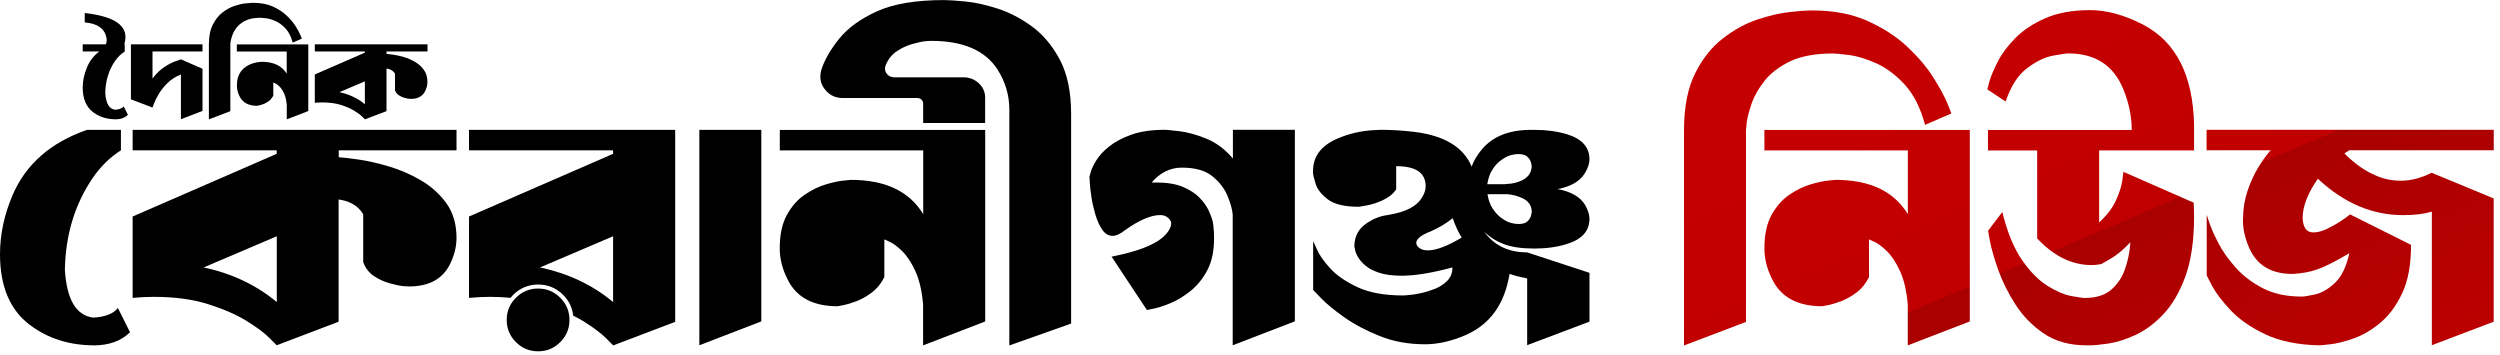
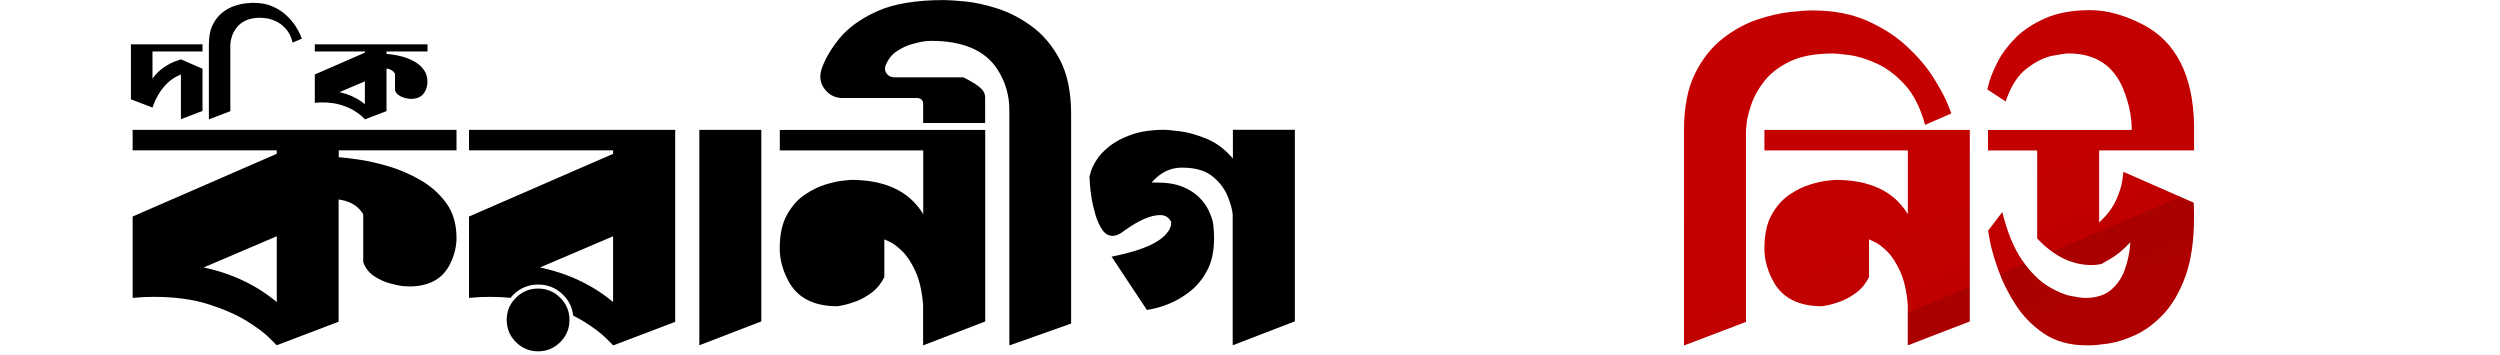
<svg xmlns="http://www.w3.org/2000/svg" width="380" height="54" viewBox="0 0 380 54" fill="none">
  <g clip-path="url(#clip0_6_31)">
-     <path d="M14.32 52.49C10.53 52.49 7.27 51.45 4.53 49.38C1.51 47.1 0 43.52 0 38.64C0 35.66 0.63 32.67 1.9 29.69C3.9 24.99 7.67 21.67 13.22 19.74H18.38V22.85C16.76 23.87 15.34 25.25 14.12 27.01C11.38 31.01 9.96 35.68 9.86 41.01C10.14 45.54 11.58 47.96 14.18 48.28C16 48.17 17.25 47.68 17.92 46.81L19.76 50.5C18.46 51.8 16.65 52.47 14.34 52.5L14.32 52.49Z" fill="black" />
    <path d="M42.07 52.49L40.96 51.38C40.19 50.61 39.04 49.75 37.51 48.8C35.98 47.85 34.04 47 31.69 46.25C29.34 45.5 26.57 45.12 23.37 45.12C22.35 45.12 21.28 45.17 20.16 45.28V32.91L42.06 23.38V22.85H20.16V19.74H69.39V22.85H51.49V23.9C52.09 23.94 53.07 24.05 54.44 24.24C55.81 24.43 57.34 24.78 59.02 25.27C60.71 25.76 62.34 26.46 63.92 27.38C65.5 28.29 66.81 29.46 67.84 30.88C68.87 32.3 69.39 34.07 69.39 36.17C69.39 37.47 69.07 38.77 68.44 40.07C67.32 42.39 65.23 43.54 62.17 43.54L61.27 43.49C60.67 43.42 59.97 43.27 59.16 43.04C58.35 42.81 57.58 42.45 56.84 41.96C56.1 41.47 55.56 40.77 55.21 39.85V32.58L55.05 32.32C54.91 32.11 54.71 31.87 54.44 31.61C54.18 31.35 53.8 31.09 53.31 30.85C52.82 30.6 52.2 30.43 51.47 30.32V48.9L42.05 52.48L42.07 52.49ZM42.07 45.91V35.91L30.96 40.65C35.24 41.56 38.94 43.32 42.07 45.91Z" fill="black" />
    <path d="M81.79 53.4C80.47 53.4 79.35 52.93 78.42 52C77.49 51.07 77.02 49.95 77.02 48.63C77.02 47.31 77.48 46.19 78.42 45.26C79.35 44.33 80.47 43.86 81.79 43.86C83.11 43.86 84.23 44.33 85.16 45.26C86.09 46.19 86.56 47.31 86.56 48.63C86.56 49.95 86.09 51.07 85.16 52C84.23 52.93 83.11 53.4 81.79 53.4Z" fill="black" />
    <path d="M71.29 19.74V22.85H93.19V23.38L71.29 32.91V45.28C72.41 45.17 73.48 45.12 74.5 45.12C75.59 45.12 76.62 45.18 77.62 45.27C77.74 45.12 77.85 44.97 77.99 44.83C79.04 43.78 80.32 43.25 81.8 43.25C83.28 43.25 84.56 43.78 85.61 44.83C86.5 45.72 86.99 46.78 87.13 47.98C87.67 48.25 88.18 48.53 88.65 48.81C90.18 49.76 91.33 50.62 92.1 51.39L93.21 52.5L102.63 48.92V19.74H71.3H71.29ZM93.19 45.91C90.07 43.31 86.36 41.56 82.08 40.65L93.19 35.91V45.91Z" fill="black" />
    <path d="M106.3 52.49V19.74H115.72V48.85L106.3 52.48V52.49Z" fill="black" />
    <path d="M140.31 52.49V46.28C140.13 44.21 139.74 42.52 139.13 41.2C138.52 39.88 137.85 38.87 137.13 38.17C136.41 37.47 135.77 36.99 135.21 36.75L134.42 36.38V42.12C133.93 43.1 133.3 43.88 132.52 44.46C131.75 45.04 130.97 45.48 130.18 45.78C129.39 46.08 128.71 46.28 128.15 46.39L127.31 46.55C123.59 46.55 121.06 45.2 119.73 42.5C118.92 40.92 118.52 39.34 118.52 37.76C118.52 35.65 118.89 33.94 119.63 32.63C120.37 31.31 121.27 30.3 122.34 29.58C123.41 28.86 124.47 28.34 125.53 28.03C126.58 27.71 127.48 27.52 128.22 27.45L129.33 27.34C134.56 27.34 138.23 29.08 140.33 32.55V22.86H118.53V19.75H149.75V48.86L140.33 52.49H140.31Z" fill="black" />
-     <path d="M153.42 52.49V16.69C153.42 14.48 152.82 12.44 151.63 10.58C149.77 7.67 146.4 6.21 141.52 6.21L140.68 6.26C140.08 6.33 139.39 6.48 138.6 6.71C137.81 6.94 137.05 7.3 136.31 7.79C135.57 8.28 135.01 8.98 134.63 9.9C134.56 10.08 134.52 10.25 134.52 10.43C134.52 10.78 134.65 11.09 134.92 11.35C135.18 11.61 135.53 11.75 135.95 11.75H146.43C147.34 11.75 148.12 12.05 148.77 12.65C149.42 13.25 149.74 13.98 149.74 14.86V18.7H140.32V15.75C140.32 15.5 140.23 15.3 140.06 15.14C139.89 14.98 139.67 14.9 139.43 14.9H128.11C127.13 14.9 126.31 14.57 125.66 13.9C125.01 13.23 124.69 12.48 124.69 11.64C124.69 11.29 124.74 10.94 124.85 10.59C125.34 9.08 126.25 7.51 127.56 5.88C128.88 4.25 130.79 2.86 133.3 1.72C135.81 0.58 139.21 0.01 143.49 0.01C144.16 0.01 145.23 0.08 146.7 0.22C148.17 0.36 149.82 0.72 151.62 1.3C153.42 1.88 155.18 2.79 156.88 4.04C158.58 5.29 159.99 6.98 161.12 9.12C162.24 11.26 162.81 14 162.81 17.33V49.18L153.44 52.5L153.42 52.49Z" fill="black" />
+     <path d="M153.42 52.49V16.69C153.42 14.48 152.82 12.44 151.63 10.58C149.77 7.67 146.4 6.21 141.52 6.21L140.68 6.26C140.08 6.33 139.39 6.48 138.6 6.71C137.81 6.94 137.05 7.3 136.31 7.79C135.57 8.28 135.01 8.98 134.63 9.9C134.56 10.08 134.52 10.25 134.52 10.43C134.52 10.78 134.65 11.09 134.92 11.35C135.18 11.61 135.53 11.75 135.95 11.75H146.43C149.42 13.25 149.74 13.98 149.74 14.86V18.7H140.32V15.75C140.32 15.5 140.23 15.3 140.06 15.14C139.89 14.98 139.67 14.9 139.43 14.9H128.11C127.13 14.9 126.31 14.57 125.66 13.9C125.01 13.23 124.69 12.48 124.69 11.64C124.69 11.29 124.74 10.94 124.85 10.59C125.34 9.08 126.25 7.51 127.56 5.88C128.88 4.25 130.79 2.86 133.3 1.72C135.81 0.58 139.21 0.01 143.49 0.01C144.16 0.01 145.23 0.08 146.7 0.22C148.17 0.36 149.82 0.72 151.62 1.3C153.42 1.88 155.18 2.79 156.88 4.04C158.58 5.29 159.99 6.98 161.12 9.12C162.24 11.26 162.81 14 162.81 17.33V49.18L153.44 52.5L153.42 52.49Z" fill="black" />
    <path d="M187.37 52.49V32.59C187.3 31.82 187.04 30.88 186.58 29.77C186.12 28.66 185.36 27.67 184.29 26.8C183.22 25.92 181.67 25.48 179.63 25.48C177.87 25.48 176.35 26.24 175.05 27.74H175.73C177.38 27.74 178.73 27.96 179.78 28.4C180.83 28.84 181.67 29.38 182.31 30.03C182.94 30.68 183.41 31.33 183.71 31.98C184.01 32.63 184.21 33.16 184.32 33.59L184.43 34.27C184.5 34.94 184.54 35.57 184.54 36.17C184.54 38.14 184.2 39.77 183.51 41.07C182.83 42.37 181.97 43.42 180.96 44.23C179.94 45.04 178.93 45.65 177.93 46.07C176.93 46.49 176.08 46.77 175.38 46.91L174.33 47.12L168.96 39.01C172.71 38.27 175.29 37.31 176.7 36.11C177.58 35.34 178.02 34.6 178.02 33.9V33.74C177.67 33.04 177.11 32.69 176.34 32.69C174.94 32.69 173.14 33.46 170.97 35.01C170.27 35.57 169.65 35.85 169.13 35.85C168.5 35.85 167.97 35.54 167.55 34.93C167.13 34.32 166.79 33.57 166.52 32.69C166.26 31.81 166.05 30.93 165.91 30.03C165.77 29.14 165.68 28.37 165.65 27.74L165.6 26.84L165.81 26.1C165.95 25.61 166.24 25.01 166.68 24.31C167.12 23.61 167.77 22.91 168.63 22.23C169.49 21.55 170.6 20.96 171.97 20.47C173.34 19.98 175.04 19.73 177.08 19.73C177.29 19.73 178.01 19.8 179.24 19.94C180.47 20.08 181.84 20.46 183.35 21.07C184.86 21.68 186.21 22.69 187.4 24.1V19.73H196.82V48.84L187.4 52.47L187.37 52.49Z" fill="black" />
-     <path d="M232.13 52.49V42.33L231.71 42.22C231.04 42.11 230.29 41.92 229.45 41.64C228.71 46.2 226.5 49.29 222.82 50.91C220.64 51.86 218.57 52.33 216.61 52.33C214.08 52.33 211.78 51.91 209.69 51.07C207.6 50.23 205.8 49.27 204.29 48.2C202.78 47.13 201.62 46.17 200.81 45.33L199.6 44.07V36.65L200.18 37.91C200.53 38.75 201.2 39.71 202.18 40.78C203.16 41.85 204.55 42.81 206.34 43.65C208.13 44.49 210.45 44.91 213.29 44.91L214.03 44.86C214.56 44.82 215.19 44.73 215.93 44.57C216.67 44.41 217.4 44.18 218.14 43.89C218.88 43.59 219.5 43.18 220.01 42.65C220.52 42.12 220.77 41.46 220.77 40.65C217.65 41.49 215.08 41.91 213.08 41.91C211.68 41.91 210.53 41.76 209.63 41.46C208.73 41.16 208.03 40.79 207.52 40.35C207.01 39.91 206.63 39.47 206.39 39.03C206.14 38.59 206 38.23 205.97 37.95L205.86 37.48C205.86 35.9 206.53 34.69 207.86 33.85C208.81 33.22 209.82 32.83 210.91 32.69L211.49 32.58C213.74 32.16 215.24 31.37 216.02 30.21C216.48 29.54 216.7 28.91 216.7 28.31C216.7 26.27 215.21 25.26 212.22 25.26V28.79C211.83 29.35 211.33 29.81 210.69 30.16C209.64 30.76 208.48 31.14 207.22 31.32L206.54 31.43C204.4 31.43 202.84 31.06 201.85 30.32C200.87 29.58 200.24 28.79 199.98 27.95C199.72 27.11 199.58 26.55 199.58 26.26V26C199.58 23.79 200.79 22.16 203.21 21.1C204.96 20.33 206.84 19.89 208.84 19.78L209.89 19.73C211.5 19.73 213.21 19.84 215 20.05C219.56 20.61 222.46 22.37 223.69 25.32C224.01 24.44 224.51 23.58 225.22 22.74C226.87 20.74 229.36 19.74 232.7 19.74H233.33C235.12 19.74 236.75 19.97 238.23 20.42C240.48 21.12 241.6 22.39 241.6 24.21C241.6 24.81 241.39 25.47 240.97 26.21C240.23 27.51 238.83 28.35 236.76 28.74C238.83 29.13 240.24 29.95 240.97 31.21C241.39 31.98 241.6 32.67 241.6 33.26C241.6 35.12 240.44 36.4 238.13 37.1C236.66 37.56 235.02 37.78 233.23 37.78C231.33 37.78 229.8 37.56 228.62 37.12C227.44 36.68 226.44 36.04 225.59 35.2C227.1 37.31 229.28 38.36 232.12 38.36L241.6 41.47V48.89L232.12 52.47L232.13 52.49ZM217.02 38.06C218.28 38.06 220 37.41 222.18 36.11C221.65 35.27 221.2 34.29 220.81 33.16C219.93 33.9 218.79 34.58 217.39 35.21L217.07 35.32C216.86 35.42 216.61 35.55 216.33 35.69C216.05 35.83 215.8 36.02 215.59 36.24C215.38 36.47 215.27 36.71 215.27 36.95C215.31 37.06 215.32 37.13 215.32 37.16C215.32 37.19 215.35 37.26 215.4 37.34C215.45 37.43 215.54 37.52 215.66 37.63C215.78 37.74 215.95 37.83 216.16 37.92C216.37 38.01 216.65 38.05 217 38.05L217.02 38.06ZM228.71 28L229.13 27.95C229.41 27.95 229.75 27.91 230.16 27.82C230.56 27.73 230.97 27.59 231.37 27.4C231.77 27.21 232.11 26.94 232.37 26.61C232.63 26.28 232.78 25.85 232.82 25.32C232.82 25.21 232.78 25.01 232.71 24.71C232.64 24.41 232.46 24.12 232.18 23.84C231.9 23.56 231.43 23.42 230.76 23.42C230.44 23.42 230.08 23.47 229.65 23.58L229.18 23.74C228.86 23.88 228.5 24.11 228.07 24.42C227.64 24.73 227.24 25.18 226.86 25.76C226.47 26.34 226.21 27.09 226.07 28H228.7H228.71ZM230.82 34.05C231.45 34.05 231.91 33.91 232.19 33.63C232.47 33.35 232.65 33.06 232.72 32.76C232.79 32.46 232.83 32.26 232.83 32.15C232.79 31.2 232.3 30.52 231.36 30.1C230.66 29.78 229.92 29.59 229.15 29.52H226.1C226.24 30.4 226.5 31.13 226.89 31.71C227.28 32.29 227.68 32.74 228.1 33.05C228.52 33.37 228.89 33.59 229.21 33.73L229.68 33.89C230.1 34 230.49 34.05 230.84 34.05H230.82Z" fill="black" />
    <path d="M255.97 52.49V19.8C255.97 16.29 256.53 13.41 257.65 11.17C258.77 8.92 260.19 7.14 261.89 5.83C263.59 4.51 265.35 3.56 267.15 2.96C268.96 2.36 270.59 1.99 272.05 1.83C273.51 1.67 274.52 1.59 275.08 1.59H275.5C278.73 1.59 281.53 2.13 283.9 3.2C286.27 4.27 288.27 5.57 289.9 7.1C291.53 8.63 292.84 10.16 293.82 11.71C294.8 13.25 295.52 14.57 295.98 15.66L296.61 17.24L292.61 18.98C291.91 16.38 290.88 14.35 289.53 12.87C288.18 11.4 286.74 10.32 285.21 9.63C283.68 8.95 282.31 8.52 281.08 8.37C279.85 8.21 279.03 8.13 278.61 8.13C275.94 8.13 273.78 8.53 272.13 9.31C270.48 10.1 269.19 11.07 268.26 12.23C267.33 13.39 266.66 14.55 266.26 15.71C265.86 16.87 265.6 17.83 265.5 18.61L265.39 19.82V48.93L255.97 52.51V52.49Z" fill="url(#paint0_linear_6_31)" />
    <path d="M289.98 52.49V46.28C289.8 44.21 289.41 42.52 288.8 41.2C288.19 39.88 287.52 38.87 286.8 38.17C286.08 37.47 285.44 36.99 284.88 36.75L284.09 36.38V42.12C283.6 43.1 282.97 43.88 282.19 44.46C281.42 45.04 280.64 45.48 279.85 45.78C279.06 46.08 278.38 46.28 277.82 46.39L276.98 46.55C273.26 46.55 270.73 45.2 269.4 42.5C268.59 40.92 268.19 39.34 268.19 37.76C268.19 35.65 268.56 33.94 269.3 32.63C270.04 31.31 270.94 30.3 272.01 29.58C273.08 28.86 274.14 28.34 275.2 28.03C276.25 27.71 277.15 27.52 277.88 27.45L278.99 27.34C284.22 27.34 287.89 29.08 289.99 32.55V22.86H268.19V19.75H299.41V48.86L289.99 52.49H289.98Z" fill="url(#paint1_linear_6_31)" />
    <path d="M317.68 52.49H317.15C314.59 52.49 312.43 51.89 310.67 50.7C308.92 49.51 307.49 48.05 306.38 46.33C305.27 44.61 304.41 42.9 303.8 41.2C303.18 39.5 302.76 38.05 302.51 36.86L302.19 35.07L304.35 32.23C305.12 35.35 306.14 37.81 307.4 39.6C308.66 41.39 309.96 42.69 311.3 43.5C312.63 44.31 313.82 44.81 314.85 45C315.89 45.19 316.56 45.29 316.88 45.29C318.56 45.29 319.89 44.89 320.85 44.08C321.81 43.27 322.53 42.23 322.98 40.95C323.44 39.67 323.72 38.29 323.82 36.82C322.73 37.98 321.71 38.82 320.77 39.35L319.4 40.14L319.03 40.19C318.75 40.26 318.38 40.29 317.92 40.29C314.94 40.29 312.18 38.94 309.65 36.24V22.87H302.17V19.76H324.02V19.71C324.02 17.71 323.6 15.67 322.76 13.6C321.29 9.95 318.5 8.12 314.39 8.12C314.07 8.12 313.29 8.23 312.05 8.46C310.8 8.69 309.49 9.33 308.1 10.38C306.71 11.43 305.63 13.12 304.86 15.43L302.07 13.59L302.39 12.38C302.64 11.54 303.07 10.52 303.68 9.33C304.29 8.14 305.18 6.95 306.34 5.78C307.5 4.6 309.01 3.6 310.87 2.78C312.73 1.96 315.01 1.54 317.71 1.54C320.24 1.54 322.92 2.28 325.76 3.75C330.74 6.35 333.32 11.4 333.5 18.91V22.86H319.07V33.81C320.26 32.72 321.12 31.59 321.65 30.41C322.18 29.23 322.49 28.22 322.6 27.38L322.76 26.12L333.45 30.81L333.5 32.86C333.5 36.58 333.05 39.65 332.16 42.07C331.27 44.49 330.13 46.41 328.76 47.84C327.39 49.26 325.96 50.31 324.47 50.97C322.98 51.64 321.62 52.06 320.39 52.23C319.16 52.41 318.25 52.49 317.65 52.49H317.68Z" fill="url(#paint2_linear_6_31)" />
-     <path d="M369.64 52.49V32.17C368.48 32.52 367.02 32.7 365.27 32.7C360.57 32.7 356.25 30.86 352.32 27.17C350.78 29.35 350 31.35 350 33.17C350.07 34.61 350.61 35.33 351.63 35.33C352.26 35.33 352.95 35.15 353.68 34.8C354.41 34.45 355.09 34.07 355.71 33.67C356.32 33.27 356.75 32.96 357 32.75L357.21 32.59L366.48 37.22C366.48 40.24 366.02 42.71 365.11 44.62C364.2 46.53 363.07 48.03 361.74 49.12C360.41 50.21 359.06 50.99 357.71 51.46C356.36 51.93 355.19 52.22 354.21 52.33C353.23 52.44 352.67 52.49 352.53 52.49C349.27 52.42 346.53 51.86 344.32 50.81C342.11 49.76 340.35 48.54 339.05 47.15C337.75 45.76 336.82 44.54 336.26 43.49L335.42 41.86V32.65L335.84 33.91C336.12 34.75 336.59 35.79 337.23 37.02C337.87 38.25 338.76 39.48 339.86 40.71C340.96 41.94 342.33 42.97 343.97 43.82C345.6 44.66 347.58 45.08 349.89 45.08C350.21 45.08 350.86 44.98 351.86 44.76C352.86 44.54 353.87 43.97 354.89 43.02C355.91 42.07 356.64 40.56 357.1 38.49C354.96 39.75 353.33 40.58 352.2 40.96C351.08 41.35 349.83 41.57 348.46 41.64C345.23 41.64 343.04 40.32 341.88 37.69C341.25 36.22 340.93 34.85 340.93 33.58C340.93 31.89 341.17 30.36 341.64 28.97C342.11 27.58 342.68 26.37 343.32 25.34C343.97 24.3 344.57 23.47 345.14 22.84H335.4V19.73H379.05V22.84H357.09L356.35 23.31C356.84 23.84 357.51 24.42 358.35 25.07C359.19 25.72 360.18 26.28 361.3 26.76C362.42 27.23 363.65 27.47 364.99 27.47C366.43 27.47 367.97 27.07 369.62 26.26L379.04 30.16V48.9L369.62 52.48L369.64 52.49Z" fill="url(#paint3_linear_6_31)" />
-     <path d="M17.56 18.13C16.24 18.13 15.11 17.77 14.15 17.05C13.1 16.26 12.57 15.01 12.57 13.31C12.57 12.27 12.8 11.23 13.25 10.18C13.64 9.24 14.26 8.45 15.1 7.82H12.57V6.74H16.09C16.18 6.53 16.22 6.32 16.22 6.1C16.22 5.99 16.21 5.87 16.18 5.75C15.92 4.35 14.82 3.56 12.88 3.41V1.98C17.01 2.44 19.07 3.66 19.07 5.63C19.07 5.98 19.01 6.36 18.89 6.75H18.96V7.83C18.4 8.18 17.9 8.67 17.48 9.28C16.53 10.67 16.03 12.3 16 14.15C16.1 15.73 16.6 16.57 17.5 16.68C18.13 16.64 18.57 16.47 18.8 16.17L19.44 17.45C18.99 17.9 18.36 18.13 17.55 18.15L17.56 18.13Z" fill="black" />
    <path d="M27.5 18.13V11.32C26.68 11.65 25.99 12.09 25.44 12.64C24.88 13.19 24.44 13.75 24.11 14.32C23.78 14.89 23.54 15.37 23.4 15.76L23.18 16.35L19.9 15.1V6.74H30.78V7.82H23.18V11.94C23.74 11.18 24.36 10.59 25.02 10.16C25.69 9.73 26.26 9.44 26.75 9.28L27.5 9.02L30.78 10.45V16.86L27.5 18.12V18.13Z" fill="black" />
    <path d="M31.75 18.13V6.76C31.75 5.54 31.95 4.54 32.34 3.76C32.73 2.98 33.22 2.36 33.81 1.9C34.4 1.44 35.01 1.11 35.64 0.9C36.27 0.69 36.84 0.56 37.34 0.51C37.85 0.46 38.2 0.43 38.39 0.43H38.54C39.66 0.43 40.64 0.62 41.46 0.99C42.28 1.36 42.98 1.81 43.55 2.35C44.12 2.89 44.57 3.42 44.91 3.95C45.25 4.49 45.5 4.95 45.66 5.32L45.88 5.87L44.49 6.47C44.25 5.57 43.89 4.86 43.42 4.35C42.95 3.84 42.45 3.46 41.92 3.22C41.39 2.98 40.91 2.84 40.48 2.78C40.05 2.73 39.77 2.7 39.62 2.7C38.69 2.7 37.94 2.84 37.37 3.11C36.8 3.38 36.35 3.72 36.02 4.13C35.7 4.53 35.46 4.94 35.32 5.34C35.18 5.74 35.09 6.08 35.05 6.35L35.01 6.77V16.9L31.73 18.15L31.75 18.13Z" fill="black" />
-     <path d="M43.59 18.13V15.97C43.53 15.25 43.39 14.66 43.18 14.2C42.97 13.74 42.73 13.39 42.48 13.15C42.23 12.91 42.01 12.74 41.81 12.66L41.54 12.53V14.53C41.37 14.87 41.15 15.14 40.88 15.35C40.61 15.56 40.34 15.7 40.07 15.81C39.8 15.91 39.56 15.98 39.36 16.02L39.07 16.08C37.78 16.08 36.9 15.61 36.43 14.67C36.15 14.12 36.01 13.57 36.01 13.02C36.01 12.29 36.14 11.69 36.39 11.23C36.64 10.77 36.96 10.42 37.33 10.17C37.7 9.92 38.07 9.74 38.44 9.63C38.81 9.52 39.12 9.45 39.37 9.43L39.75 9.39C41.57 9.39 42.85 9.99 43.58 11.2V7.83H36V6.75H46.86V16.88L43.58 18.14L43.59 18.13Z" fill="black" />
    <path d="M55.46 18.13L55.08 17.75C54.81 17.48 54.41 17.18 53.88 16.85C53.35 16.52 52.67 16.22 51.86 15.96C51.04 15.7 50.08 15.57 48.97 15.57C48.62 15.57 48.24 15.59 47.85 15.62V11.32L55.47 8V7.82H47.85V6.74H64.98V7.82H58.75V8.19C58.96 8.2 59.3 8.24 59.78 8.31C60.26 8.38 60.79 8.5 61.37 8.67C61.96 8.84 62.52 9.09 63.07 9.4C63.62 9.72 64.07 10.12 64.43 10.62C64.79 11.12 64.97 11.73 64.97 12.46C64.97 12.91 64.86 13.36 64.64 13.82C64.25 14.63 63.52 15.03 62.46 15.03L62.15 15.01C61.94 14.99 61.7 14.93 61.42 14.85C61.14 14.77 60.87 14.65 60.61 14.47C60.35 14.3 60.16 14.05 60.04 13.74V11.21L59.99 11.12C59.94 11.05 59.87 10.96 59.78 10.87C59.69 10.78 59.56 10.69 59.39 10.6C59.22 10.52 59.01 10.45 58.75 10.42V16.89L55.47 18.14L55.46 18.13ZM55.46 15.84V12.36L51.59 14.01C53.08 14.33 54.37 14.94 55.46 15.84Z" fill="black" />
  </g>
  <defs>
    <linearGradient id="paint0_linear_6_31" x1="296.32" y1="82" x2="268.49" y2="16.42" gradientUnits="userSpaceOnUse">
      <stop stop-color="#BB0000" />
      <stop offset="0.48" stop-color="#A90000" />
      <stop offset="0.48" stop-color="#C00000" />
      <stop offset="1" stop-color="#C50000" />
    </linearGradient>
    <linearGradient id="paint1_linear_6_31" x1="304.5" y1="78.52" x2="276.68" y2="12.94" gradientUnits="userSpaceOnUse">
      <stop stop-color="#BB0000" />
      <stop offset="0.48" stop-color="#A90000" />
      <stop offset="0.48" stop-color="#C00000" />
      <stop offset="1" stop-color="#C50000" />
    </linearGradient>
    <linearGradient id="paint2_linear_6_31" x1="334.76" y1="65.69" x2="306.93" y2="0.11" gradientUnits="userSpaceOnUse">
      <stop stop-color="#BB0000" />
      <stop offset="0.48" stop-color="#A90000" />
      <stop offset="0.48" stop-color="#C00000" />
      <stop offset="1" stop-color="#C50000" />
    </linearGradient>
    <linearGradient id="paint3_linear_6_31" x1="366.36" y1="52.28" x2="338.53" y2="-13.3" gradientUnits="userSpaceOnUse">
      <stop stop-color="#BB0000" />
      <stop offset="0.48" stop-color="#A90000" />
      <stop offset="0.48" stop-color="#C00000" />
      <stop offset="1" stop-color="#C50000" />
    </linearGradient>
    <clipPath id="clip0_6_31">
      <rect width="379.07" height="53.4" fill="white" />
    </clipPath>
  </defs>
</svg>